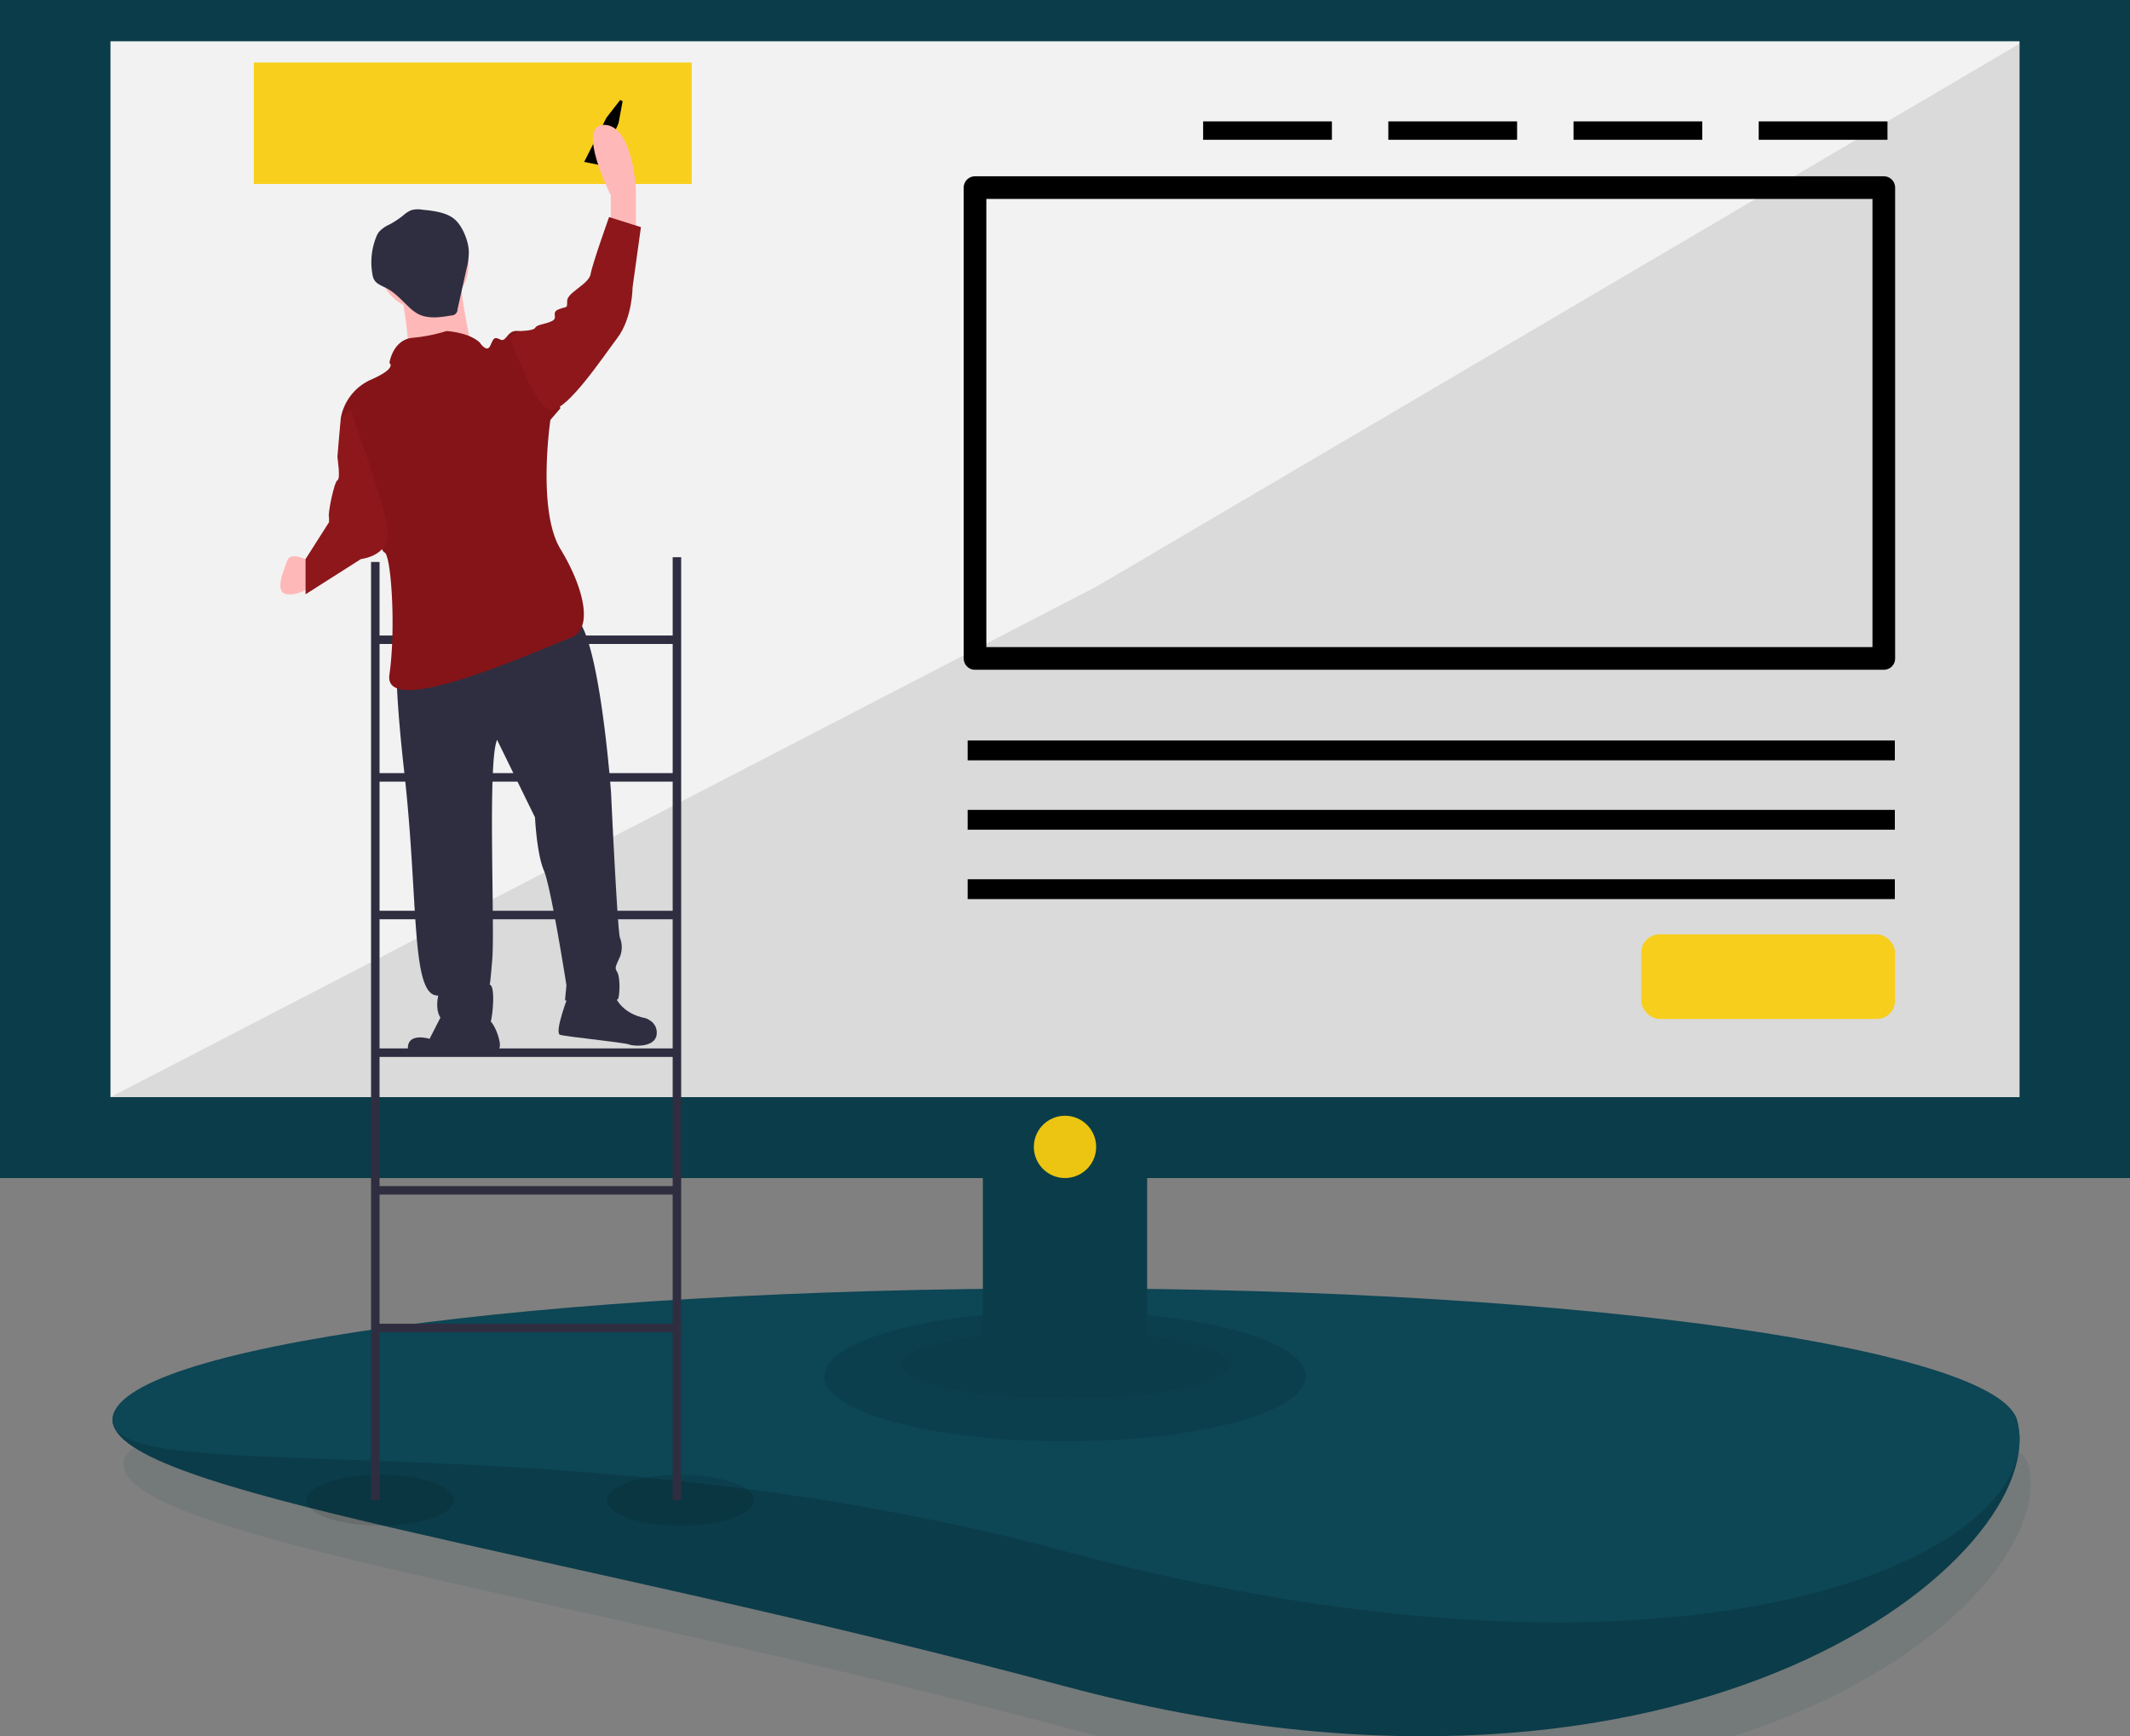
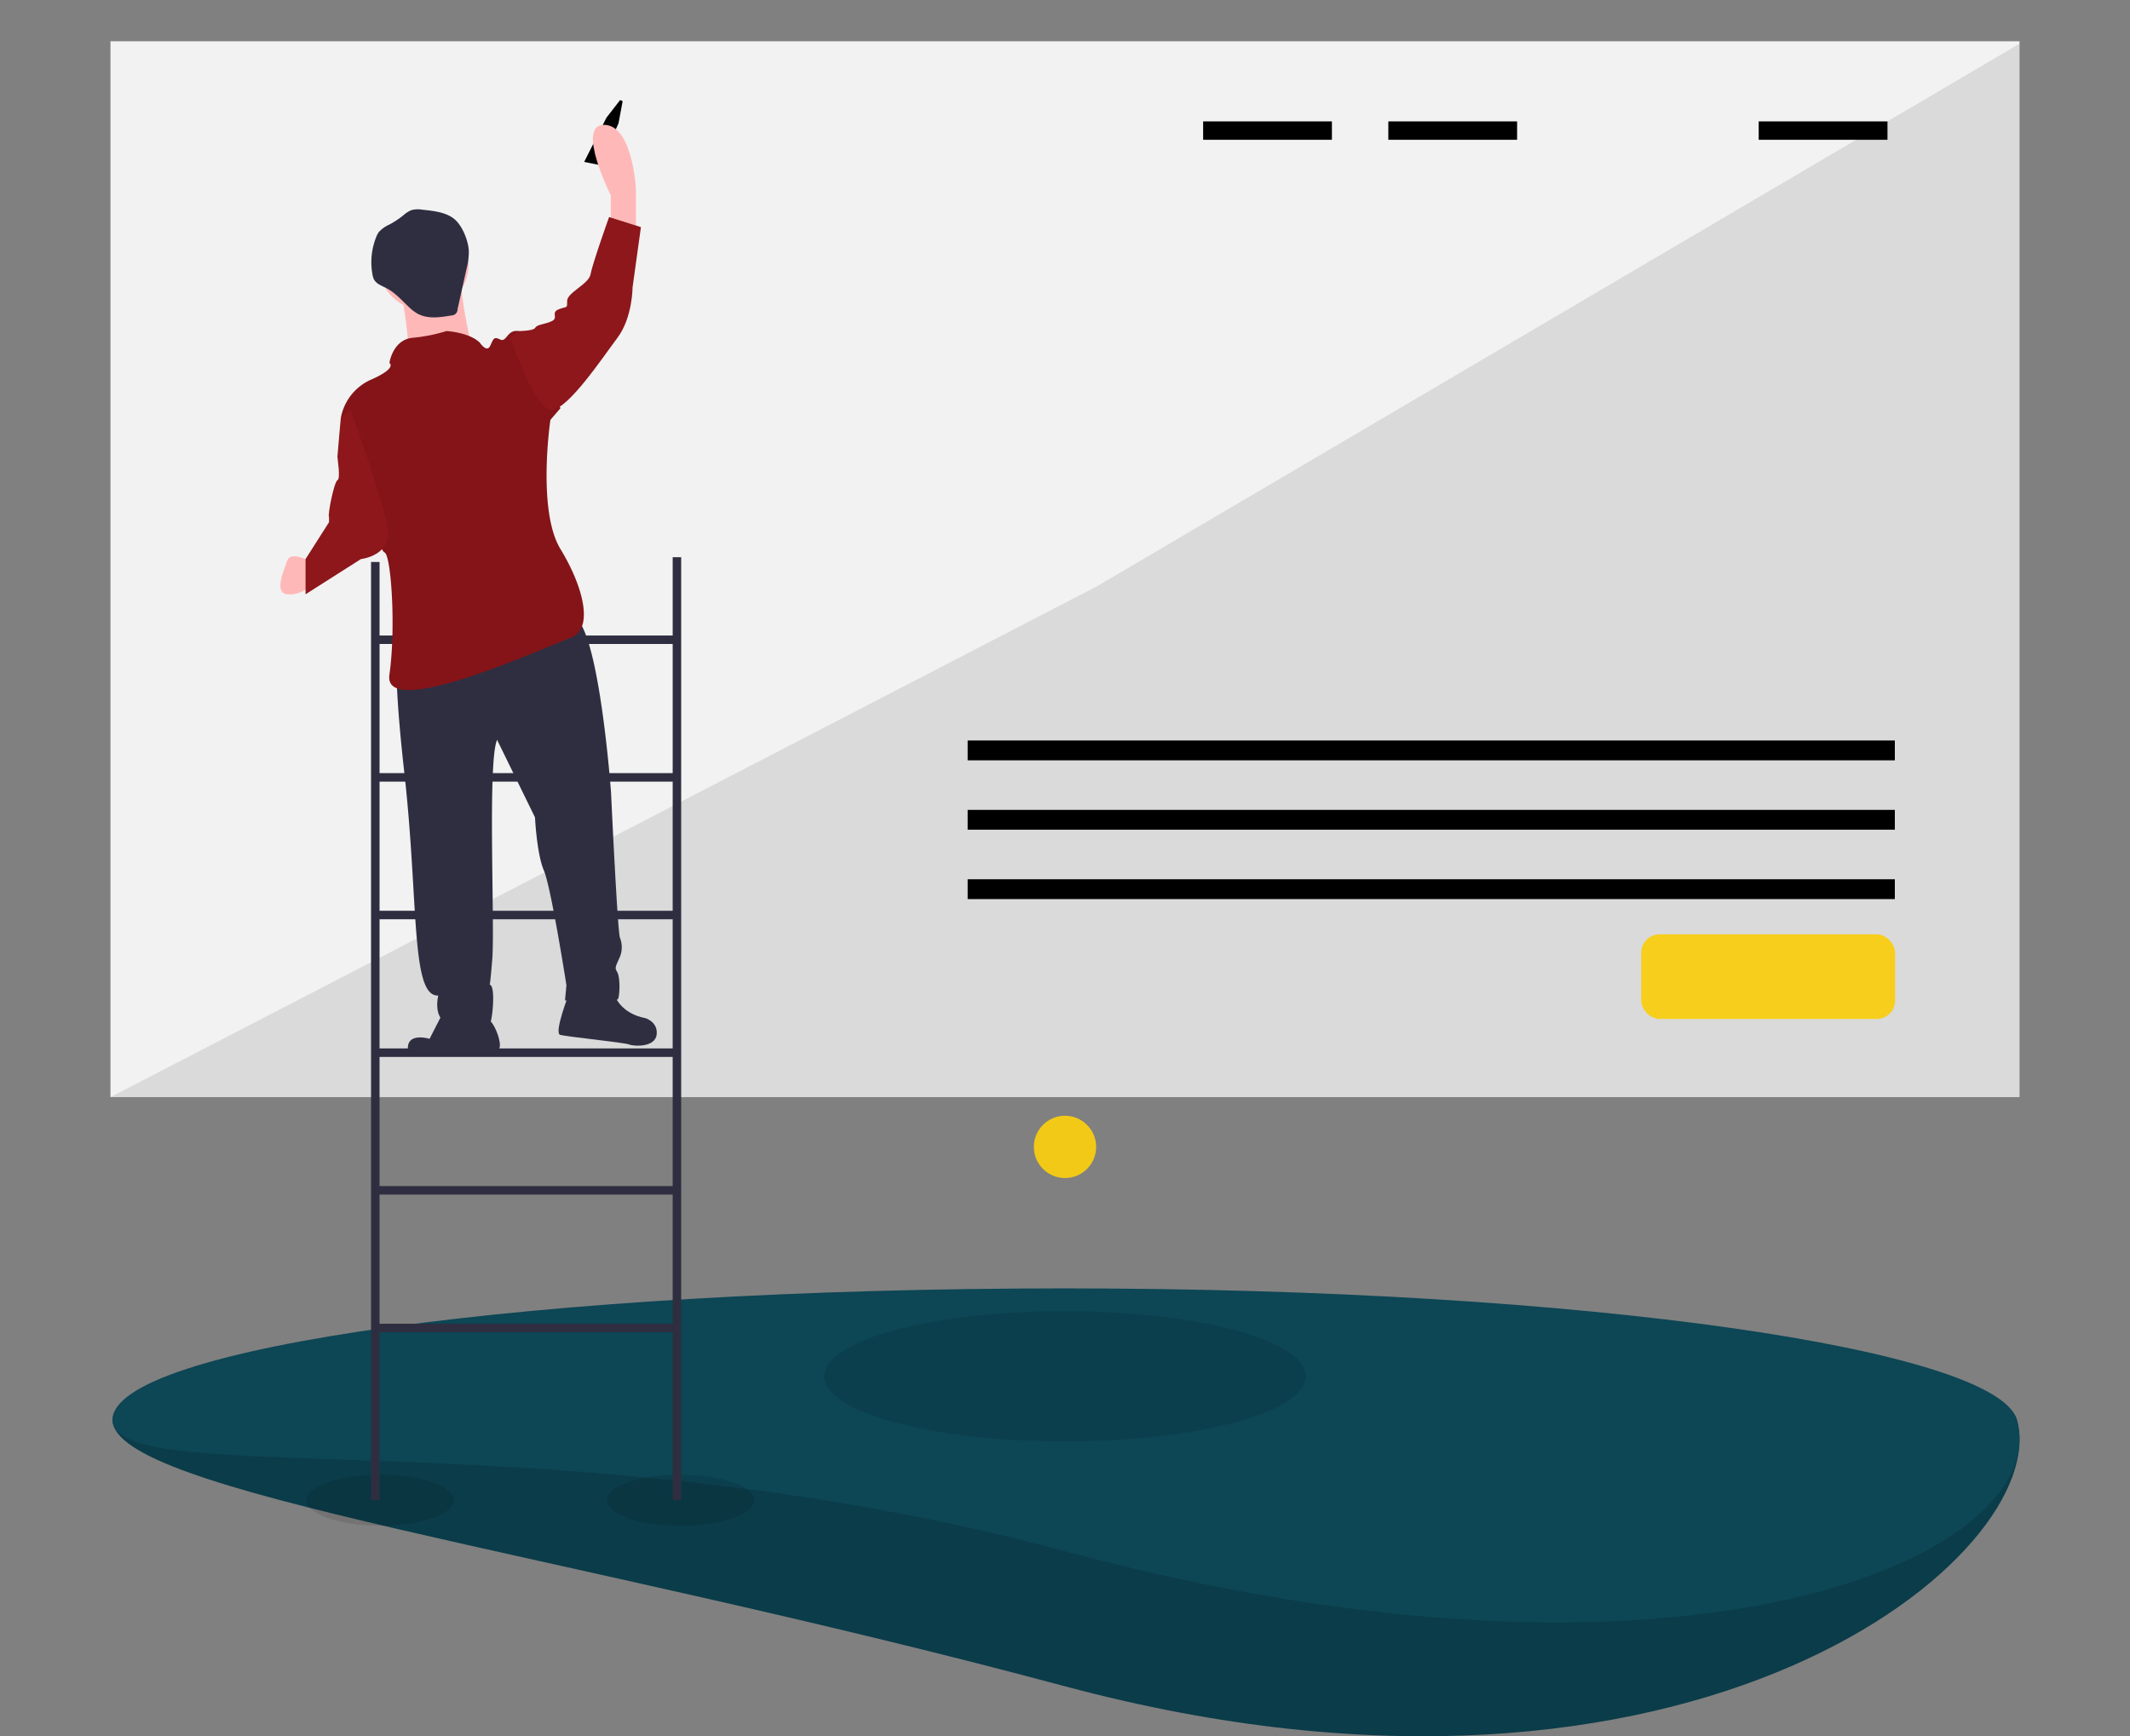
<svg xmlns="http://www.w3.org/2000/svg" xmlns:ns1="http://sodipodi.sourceforge.net/DTD/sodipodi-0.dtd" xmlns:ns2="http://www.inkscape.org/namespaces/inkscape" id="fb137f74-5dac-4b98-b1c7-12f1e4e536de" data-name="Layer 1" width="752" height="613.121" viewBox="0 0 752 613.121" version="1.1" ns1:docname="undraw_clean_up_ucm0.svg" ns2:version="0.92.3 (2405546, 2018-03-11)">
  <rect x="0" y="0" width="752" height="613.121" fill="#808080" stroke="none" />
  <defs id="defs55" />
  <ns1:namedview pagecolor="#ffffff" bordercolor="#666666" borderopacity="1" objecttolerance="10" gridtolerance="10" guidetolerance="10" ns2:pageopacity="0" ns2:pageshadow="2" ns2:window-width="1440" ns2:window-height="837" id="namedview53" showgrid="false" ns2:snap-bbox="true" ns2:snap-global="true" ns2:zoom="0.76983184" ns2:cx="153.29631" ns2:cy="271.23136" ns2:window-x="-8" ns2:window-y="-8" ns2:window-maximized="1" ns2:current-layer="fb137f74-5dac-4b98-b1c7-12f1e4e536de" />
  <title id="title2">preservation</title>
  <path d="M936.067,644.816c13.152,46.82-113.439,153.791-336.162,94.075-179.323-48.08-336.162-68.443-336.162-94.075s150.505,1.254,336.162,1.254S929.135,620.139,936.067,644.816Z" transform="translate(-224 -143.44)" fill="#3f3d56" id="path4" style="fill:#0b3c49;fill-opacity:1" />
-   <path d="m 715.964,516.964 c 13.152,46.82 -113.439,153.791 -336.162,94.075 C 200.479,562.96 43.641,542.596 43.641,516.964 c 0,-25.632 150.505,1.254 336.162,1.254 185.657,0 329.23,-25.931 336.162,-1.254 z" id="path6" style="opacity:0.1;fill:#0b3c49;fill-opacity:1" ns2:connector-curvature="0" />
  <path d="M936.067,644.816c13.152,46.82-113.439,106.126-336.162,46.41-179.323-48.08-336.162-20.779-336.162-46.41s150.505-46.41,336.162-46.41S929.135,620.139,936.067,644.816Z" transform="translate(-224 -143.44)" fill="#3f3d56" id="path8" style="fill:#0d4655;fill-opacity:1" />
  <ellipse cx="376" cy="486" rx="85" ry="23" opacity="0.1" id="ellipse14" />
-   <path d="M976,559.44v-416H224v416H571v55.609c-17.331,2.075-29,5.95-29,10.391,0,6.627,25.967,12,58,12s58-5.373,58-12c0-4.441-11.669-8.315-29-10.391V559.44Z" transform="translate(-224 -143.44)" fill="#3f3d56" id="path16" style="fill:#0b3c49;fill-opacity:1" />
  <rect x="39" y="14.574" width="674" height="372.851" fill="#f2f2f2" id="rect18" />
  <path d="M 713,15.426 387.196,207.086 39,387.426 h 674 z" id="path20" ns2:connector-curvature="0" style="opacity:0.1" ns1:nodetypes="ccccc" />
-   <rect style="opacity:1;fill:#f8cd0f;fill-opacity:0.941;fill-rule:nonzero;stroke:none;stroke-width:8;stroke-linecap:round;stroke-linejoin:round;stroke-miterlimit:4;stroke-dasharray:none;stroke-opacity:1" id="rect61" width="154.579" height="42.867" x="89.63" y="22.083" />
  <ellipse style="opacity:0.1" cx="134.247" cy="529.761" rx="26" ry="9" id="ellipse10" />
  <ellipse style="opacity:0.1" cx="240.247" cy="529.761" rx="26" ry="9" id="ellipse12" />
  <path style="fill:#2f2e41" ns2:connector-curvature="0" d="m 237.493,196.761 v 27.648 H 134.001 v -25.958 h -3 v 331.31 h 3 v -59.312 h 103.492 v 59.312 h 3 v -333 z m 0,30.648 v 45.607 H 134.001 V 227.41 Z M 134.001,370.233 v -45.607 h 103.492 v 45.607 z m 103.492,3 v 45.607 H 134.001 V 373.233 Z M 134.001,321.625 v -45.608 h 103.492 v 45.608 z m 0,145.823 v -45.608 h 103.492 v 45.608 z" id="path22" />
  <path style="fill:#000000;stroke:#000000;stroke-width:1px;stroke-linecap:butt;stroke-linejoin:miter;stroke-opacity:1" d="m 211.509,57.732 6.385,-14.368 1.438,-7.729 -4.811,6.201 -7.534,14.973 z" id="path59" ns2:connector-curvature="0" ns1:nodetypes="cccccc" />
  <path style="fill:#ffb8b8" ns2:connector-curvature="0" d="m 215.629,80.203 v -11.248 c 0,0 -12.433,-24.865 -2.368,-24.865 10.064,0 11.248,22.497 11.248,22.497 v 15.985 z" id="path28" />
  <path style="fill:#ffb8b8" ns2:connector-curvature="0" d="m 109.064,198.016 c 0,0 -6.512,-3.552 -7.696,0 -1.184,3.552 -4.736,11.248 0,11.841 4.736,0.592 9.472,-3.552 9.472,-3.552 z" id="path30" />
  <path style="fill:#2f2e41" ns2:connector-curvature="0" d="m 141.115,221.997 c 0,0 -3.565,4.708 1.607,50.64 5.172,45.932 2.192,79.376 12.011,78.918 0,0 -2.563,9.96 5.781,10.327 8.344,0.367 12.155,0.946 12.805,-1.355 0.65,-2.301 1.666,-12.946 -0.599,-12.84 0,0 0.141,3.021 1.087,-9.134 0.946,-12.155 -1.734,-69.558 1.69,-77.287 l 13.389,27.382 c 0,0 0.599,12.84 3.147,18.777 2.548,5.937 7.947,40.504 7.947,40.504 l -0.508,5.322 c 0,0 18.268,2.175 18.882,-0.882 0.614,-3.056 0.403,-7.588 -0.423,-9.064 -0.826,-1.475 -0.826,-1.475 0.544,-4.567 a 9.156,9.156 0 0 0 0.403,-7.588 c -0.861,-2.231 -3.153,-51.325 -3.153,-51.325 0,0 -4.296,-59.598 -13.501,-62.196 -9.205,-2.598 -61.108,4.367 -61.108,4.367 z" id="path32" />
  <path style="fill:#2f2e41" ns2:connector-curvature="0" d="m 157.211,355.981 -5.549,10.856 c 0,0 -9.6,-2.958 -7.306,5.64 a 151.098,151.098 0 0 0 27.551,-1.665 c 0,0 3.847,1.334 4.497,-0.967 0.649,-2.301 -2.364,-10.108 -4.63,-10.003 -2.266,0.106 -14.562,-3.862 -14.562,-3.862 z" id="path34" />
  <path style="fill:#2f2e41" ns2:connector-curvature="0" d="m 200.877,350.915 c 0,0 -5.408,13.877 -3.106,14.527 2.301,0.65 22.835,2.719 24.381,3.403 1.546,0.685 9.134,1.087 9.678,-3.48 0.544,-4.567 -4.059,-5.866 -4.059,-5.866 0,0 -8.379,-1.123 -10.997,-8.57 -2.619,-7.447 -15.896,-0.015 -15.896,-0.015 z" id="path36" />
  <circle style="fill:#ffb8b8" cx="149.603" cy="93.586" r="15.814" id="circle38" />
  <path style="fill:#ffb8b8" ns2:connector-curvature="0" d="m 141.28,101.077 c 0,0 4.162,21.641 2.497,25.803 -1.665,4.162 23.306,-1.665 23.306,-1.665 0,0 -4.994,-21.641 -4.162,-26.635 0.832,-4.994 -21.641,2.497 -21.641,2.497 z" id="path40" />
  <path style="fill:#2f2e41" ns2:connector-curvature="0" d="m 149.123,74.053 a 8.939,8.939 0 0 0 -3.956,0.175 10.315,10.315 0 0 0 -2.811,1.844 32.906,32.906 0 0 1 -4.807,3.185 11.216,11.216 0 0 0 -3.74,2.622 7.958,7.958 0 0 0 -1.056,1.998 23.944,23.944 0 0 0 -1.259,13.032 5.99,5.99 0 0 0 0.554,1.789 c 0.865,1.594 2.776,2.222 4.385,3.057 3.056,1.586 5.372,4.257 7.879,6.618 a 15.402,15.402 0 0 0 3.113,2.399 c 3.576,1.95 7.946,1.314 11.96,0.624 a 2.155,2.155 0 0 0 2.151,-2.176 l 3.168,-14.25 a 23.249,23.249 0 0 0 0.812,-6.481 c -0.221,-3.459 -2.094,-8.251 -4.633,-10.708 -2.958,-2.863 -7.895,-3.319 -11.761,-3.728 z" id="path42" />
  <path style="fill:#841418;fill-opacity:1" ns2:connector-curvature="0" d="m 137.481,128.157 c 0,0 1.184,-8.288 8.288,-8.88 a 58.57,58.57 0 0 0 11.841,-2.368 c 0.592,0 8.288,0.592 11.841,4.144 0,0 2.368,3.552 3.552,1.184 1.184,-2.368 1.184,-3.552 3.552,-2.368 2.368,1.184 2.368,-3.552 6.512,-2.96 4.144,0.592 14.801,27.233 14.801,27.233 l -3.552,4.144 c 0,0 -4.736,31.969 3.552,45.586 8.288,13.617 11.841,28.417 3.552,31.377 -8.288,2.96 -66.307,29.601 -63.939,13.025 2.368,-16.577 0.592,-42.626 -1.776,-43.218 -2.368,-0.592 -15.393,-47.362 -15.393,-47.362 a 18.389,18.389 0 0 1 10.656,-13.617 c 9.472,-4.144 6.512,-5.92 6.512,-5.92 z" id="path44" />
  <path style="fill:#8d171b;fill-opacity:1" ns2:connector-curvature="0" d="m 180.107,119.277 2.96,-2.368 c 0,0 5.328,0 5.92,-1.184 0.592,-1.184 3.552,-1.184 5.92,-2.368 2.368,-1.184 -0.592,-2.96 2.368,-4.144 2.96,-1.184 2.96,0 2.96,-2.96 0,-2.96 7.696,-5.92 8.288,-9.472 0.592,-3.552 6.512,-20.129 6.512,-20.129 l 11.248,3.552 -2.96,21.313 c 0,0 0,10.656 -5.328,17.761 -5.328,7.104 -17.169,24.865 -23.089,25.457 -5.92,0.592 -14.801,-25.457 -14.801,-25.457 z" id="path46" />
  <path style="fill:#8d171b;fill-opacity:1" ns2:connector-curvature="0" d="m 123.865,144.734 -3.552,2.96 c 0,0 -1.184,13.025 -1.184,13.617 0,0.592 1.184,7.696 0,8.288 -1.184,0.592 -3.552,12.433 -2.96,13.025 v 0 1.776 l -8.288,13.025 v 12.433 l 19.537,-12.433 c 0,0 11.248,-1.184 9.472,-11.248 -1.776,-10.064 -13.025,-41.442 -13.025,-41.442 z" id="path48" />
  <circle cx="376" cy="405" r="11" fill="#6c63ff" id="circle50" style="fill:#f8cd0f;fill-opacity:0.941" />
  <g id="g924">
-     <rect style="opacity:1;fill:#000000;fill-opacity:1;fill-rule:nonzero;stroke:none;stroke-width:8;stroke-linecap:round;stroke-linejoin:round;stroke-miterlimit:4;stroke-dasharray:none;stroke-opacity:1" id="rect63" width="45.464" height="6.495" x="555.533" y="42.867" />
    <rect y="42.867" x="620.915" height="6.495" width="45.464" id="rect65" style="opacity:1;fill:#000000;fill-opacity:1;fill-rule:nonzero;stroke:none;stroke-width:8;stroke-linecap:round;stroke-linejoin:round;stroke-miterlimit:4;stroke-dasharray:none;stroke-opacity:1" />
    <rect style="opacity:1;fill:#000000;fill-opacity:1;fill-rule:nonzero;stroke:none;stroke-width:8;stroke-linecap:round;stroke-linejoin:round;stroke-miterlimit:4;stroke-dasharray:none;stroke-opacity:1" id="rect67" width="45.464" height="6.495" x="490.15" y="42.867" />
    <rect y="42.867" x="424.768" height="6.495" width="45.464" id="rect69" style="opacity:1;fill:#000000;fill-opacity:1;fill-rule:nonzero;stroke:none;stroke-width:8;stroke-linecap:round;stroke-linejoin:round;stroke-miterlimit:4;stroke-dasharray:none;stroke-opacity:1" />
  </g>
-   <rect style="opacity:1;fill:none;fill-opacity:1;fill-rule:nonzero;stroke:#000000;stroke-width:8;stroke-linecap:round;stroke-linejoin:round;stroke-miterlimit:4;stroke-dasharray:none;stroke-opacity:1" id="rect94" width="320.849" height="166.27" x="344.231" y="66.248" />
  <g id="g910" transform="translate(3.897,-7.794)">
    <path ns2:connector-curvature="0" id="path96" d="M 337.736,272.787 H 665.08" style="fill:none;stroke:#000000;stroke-width:7;stroke-linecap:butt;stroke-linejoin:miter;stroke-miterlimit:4;stroke-dasharray:none;stroke-opacity:1" />
    <path style="fill:none;stroke:#000000;stroke-width:7;stroke-linecap:butt;stroke-linejoin:miter;stroke-miterlimit:4;stroke-dasharray:none;stroke-opacity:1" d="M 337.736,297.287 H 665.08" id="path903" ns2:connector-curvature="0" />
    <path ns2:connector-curvature="0" id="path905" d="M 337.736,321.787 H 665.08" style="fill:none;stroke:#000000;stroke-width:7;stroke-linecap:butt;stroke-linejoin:miter;stroke-miterlimit:4;stroke-dasharray:none;stroke-opacity:1" />
  </g>
  <rect style="opacity:1;fill:#f8cd0f;fill-opacity:0.941;fill-rule:nonzero;stroke:none;stroke-width:7;stroke-linecap:round;stroke-linejoin:round;stroke-miterlimit:4;stroke-dasharray:none;stroke-opacity:1" id="rect912" width="89.63" height="29.877" x="579.435" y="329.942" ry="6.495" />
</svg>